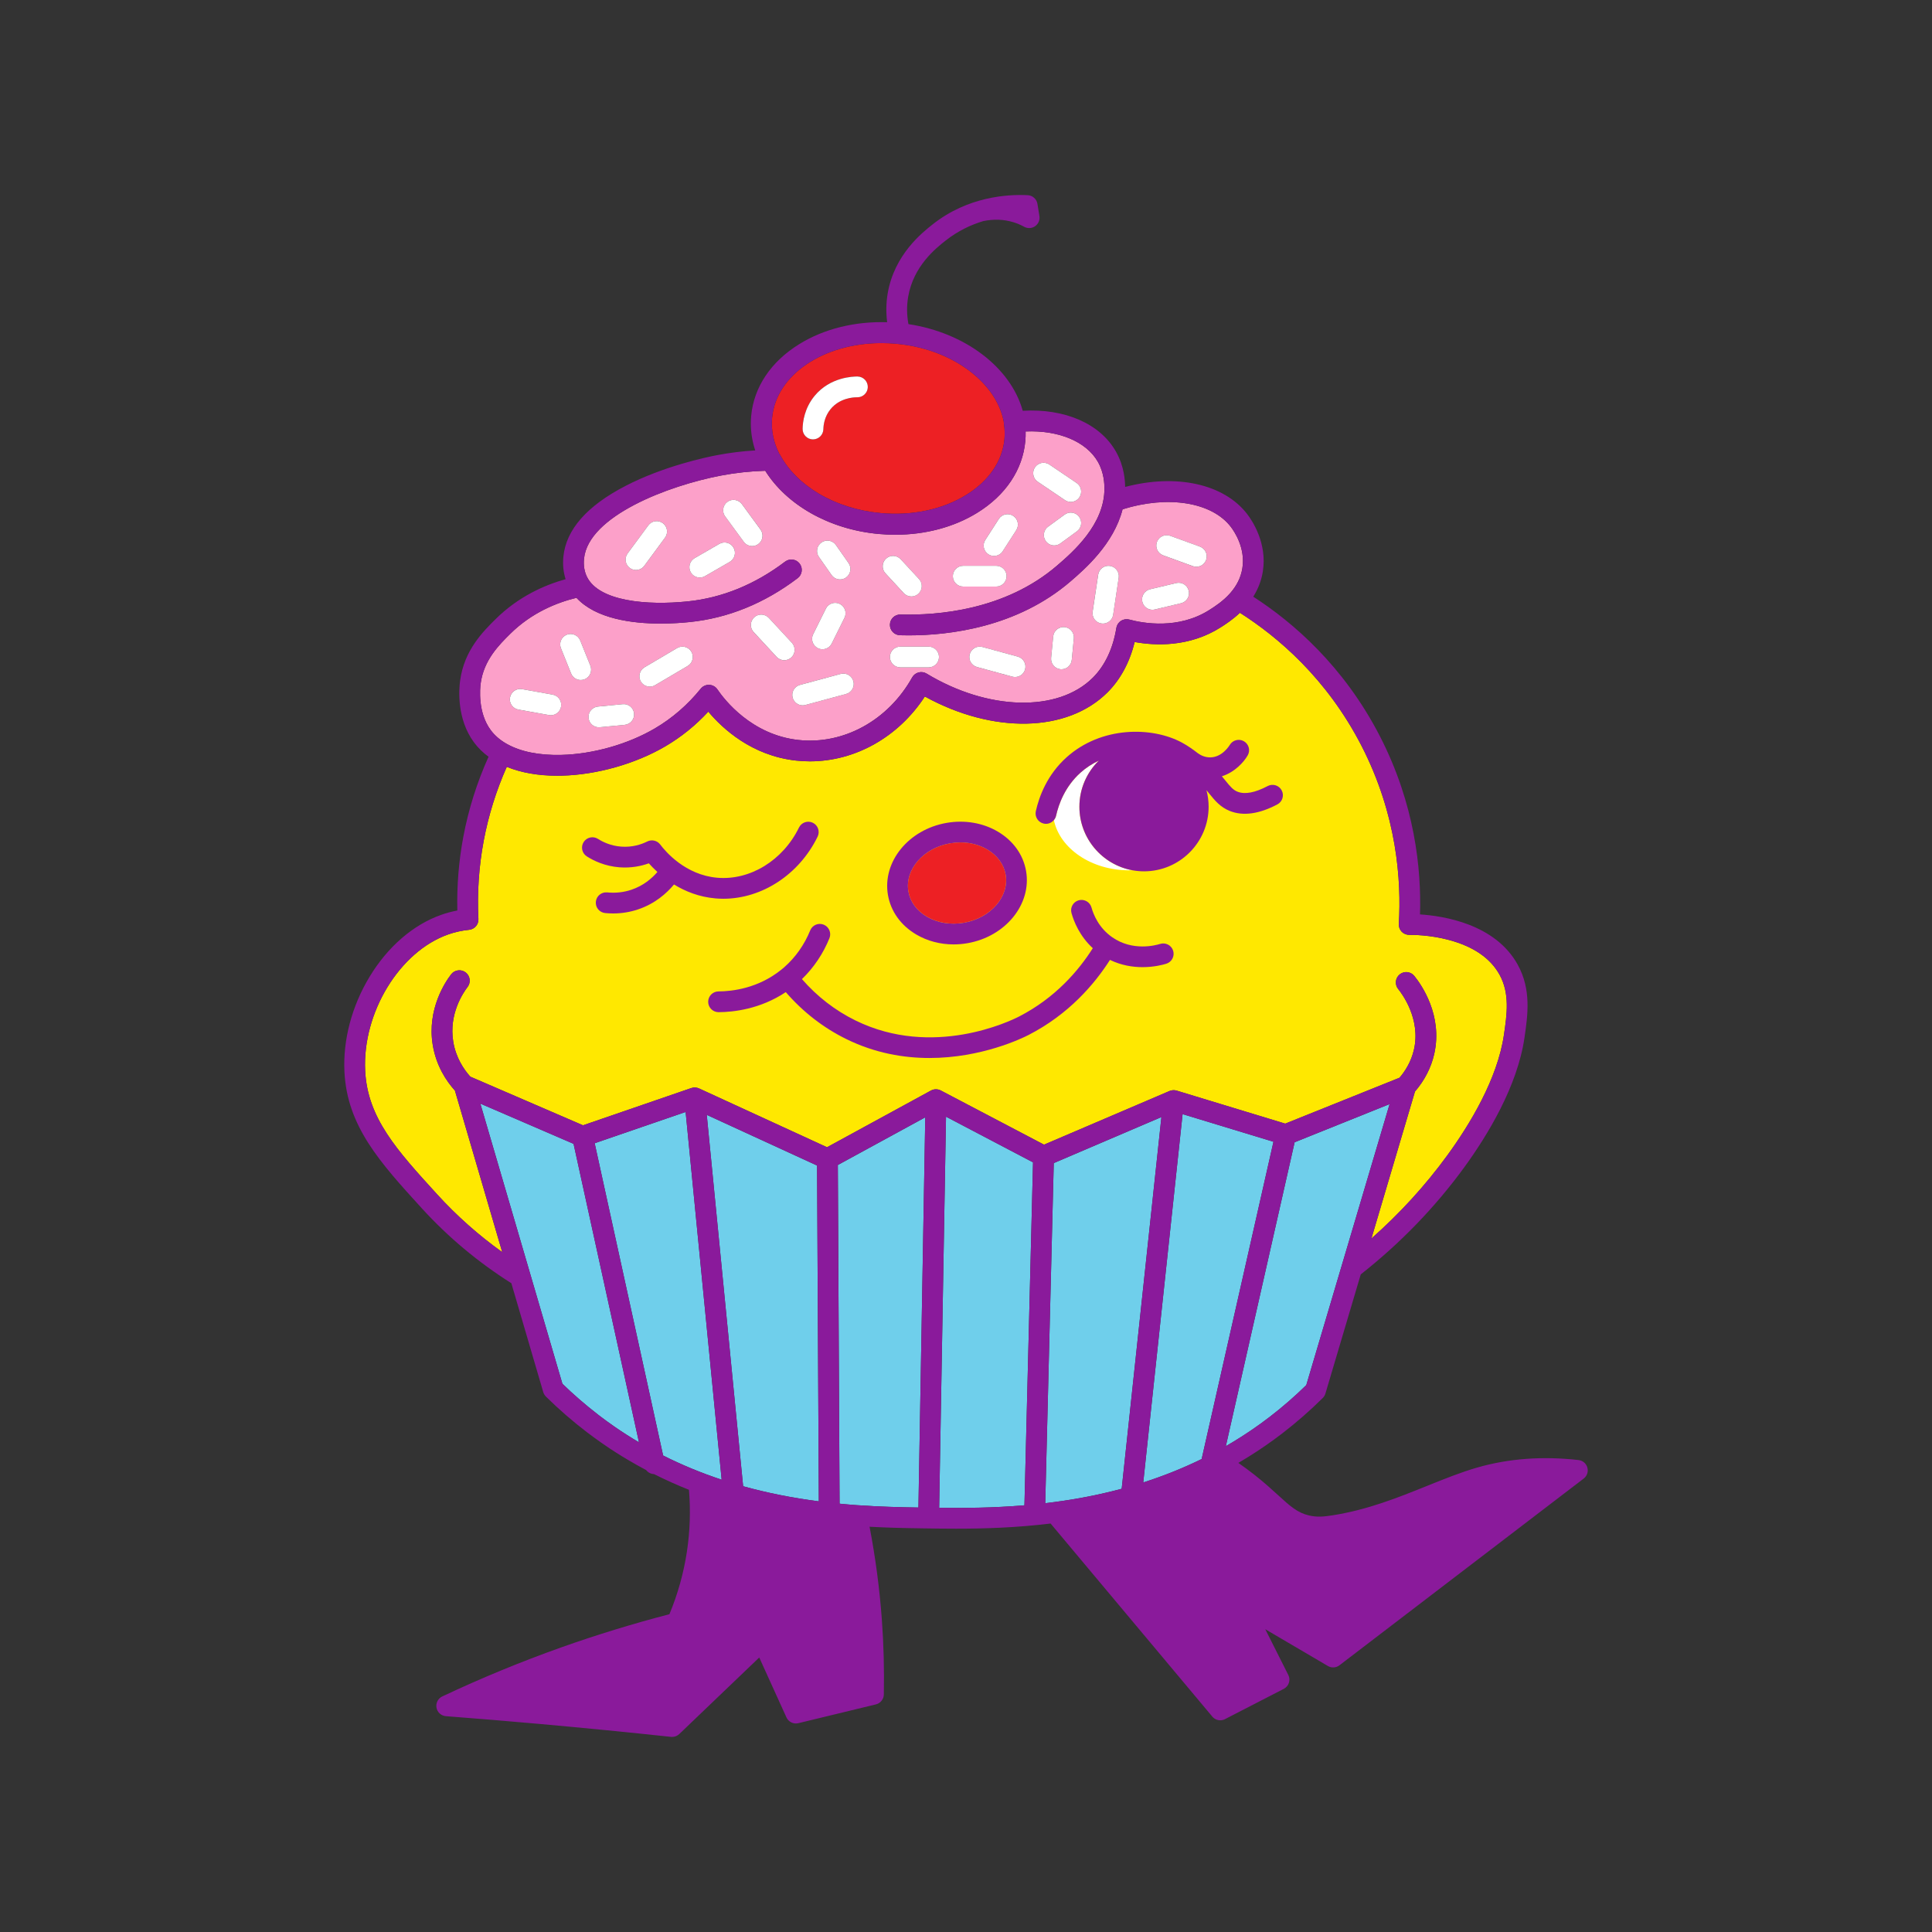
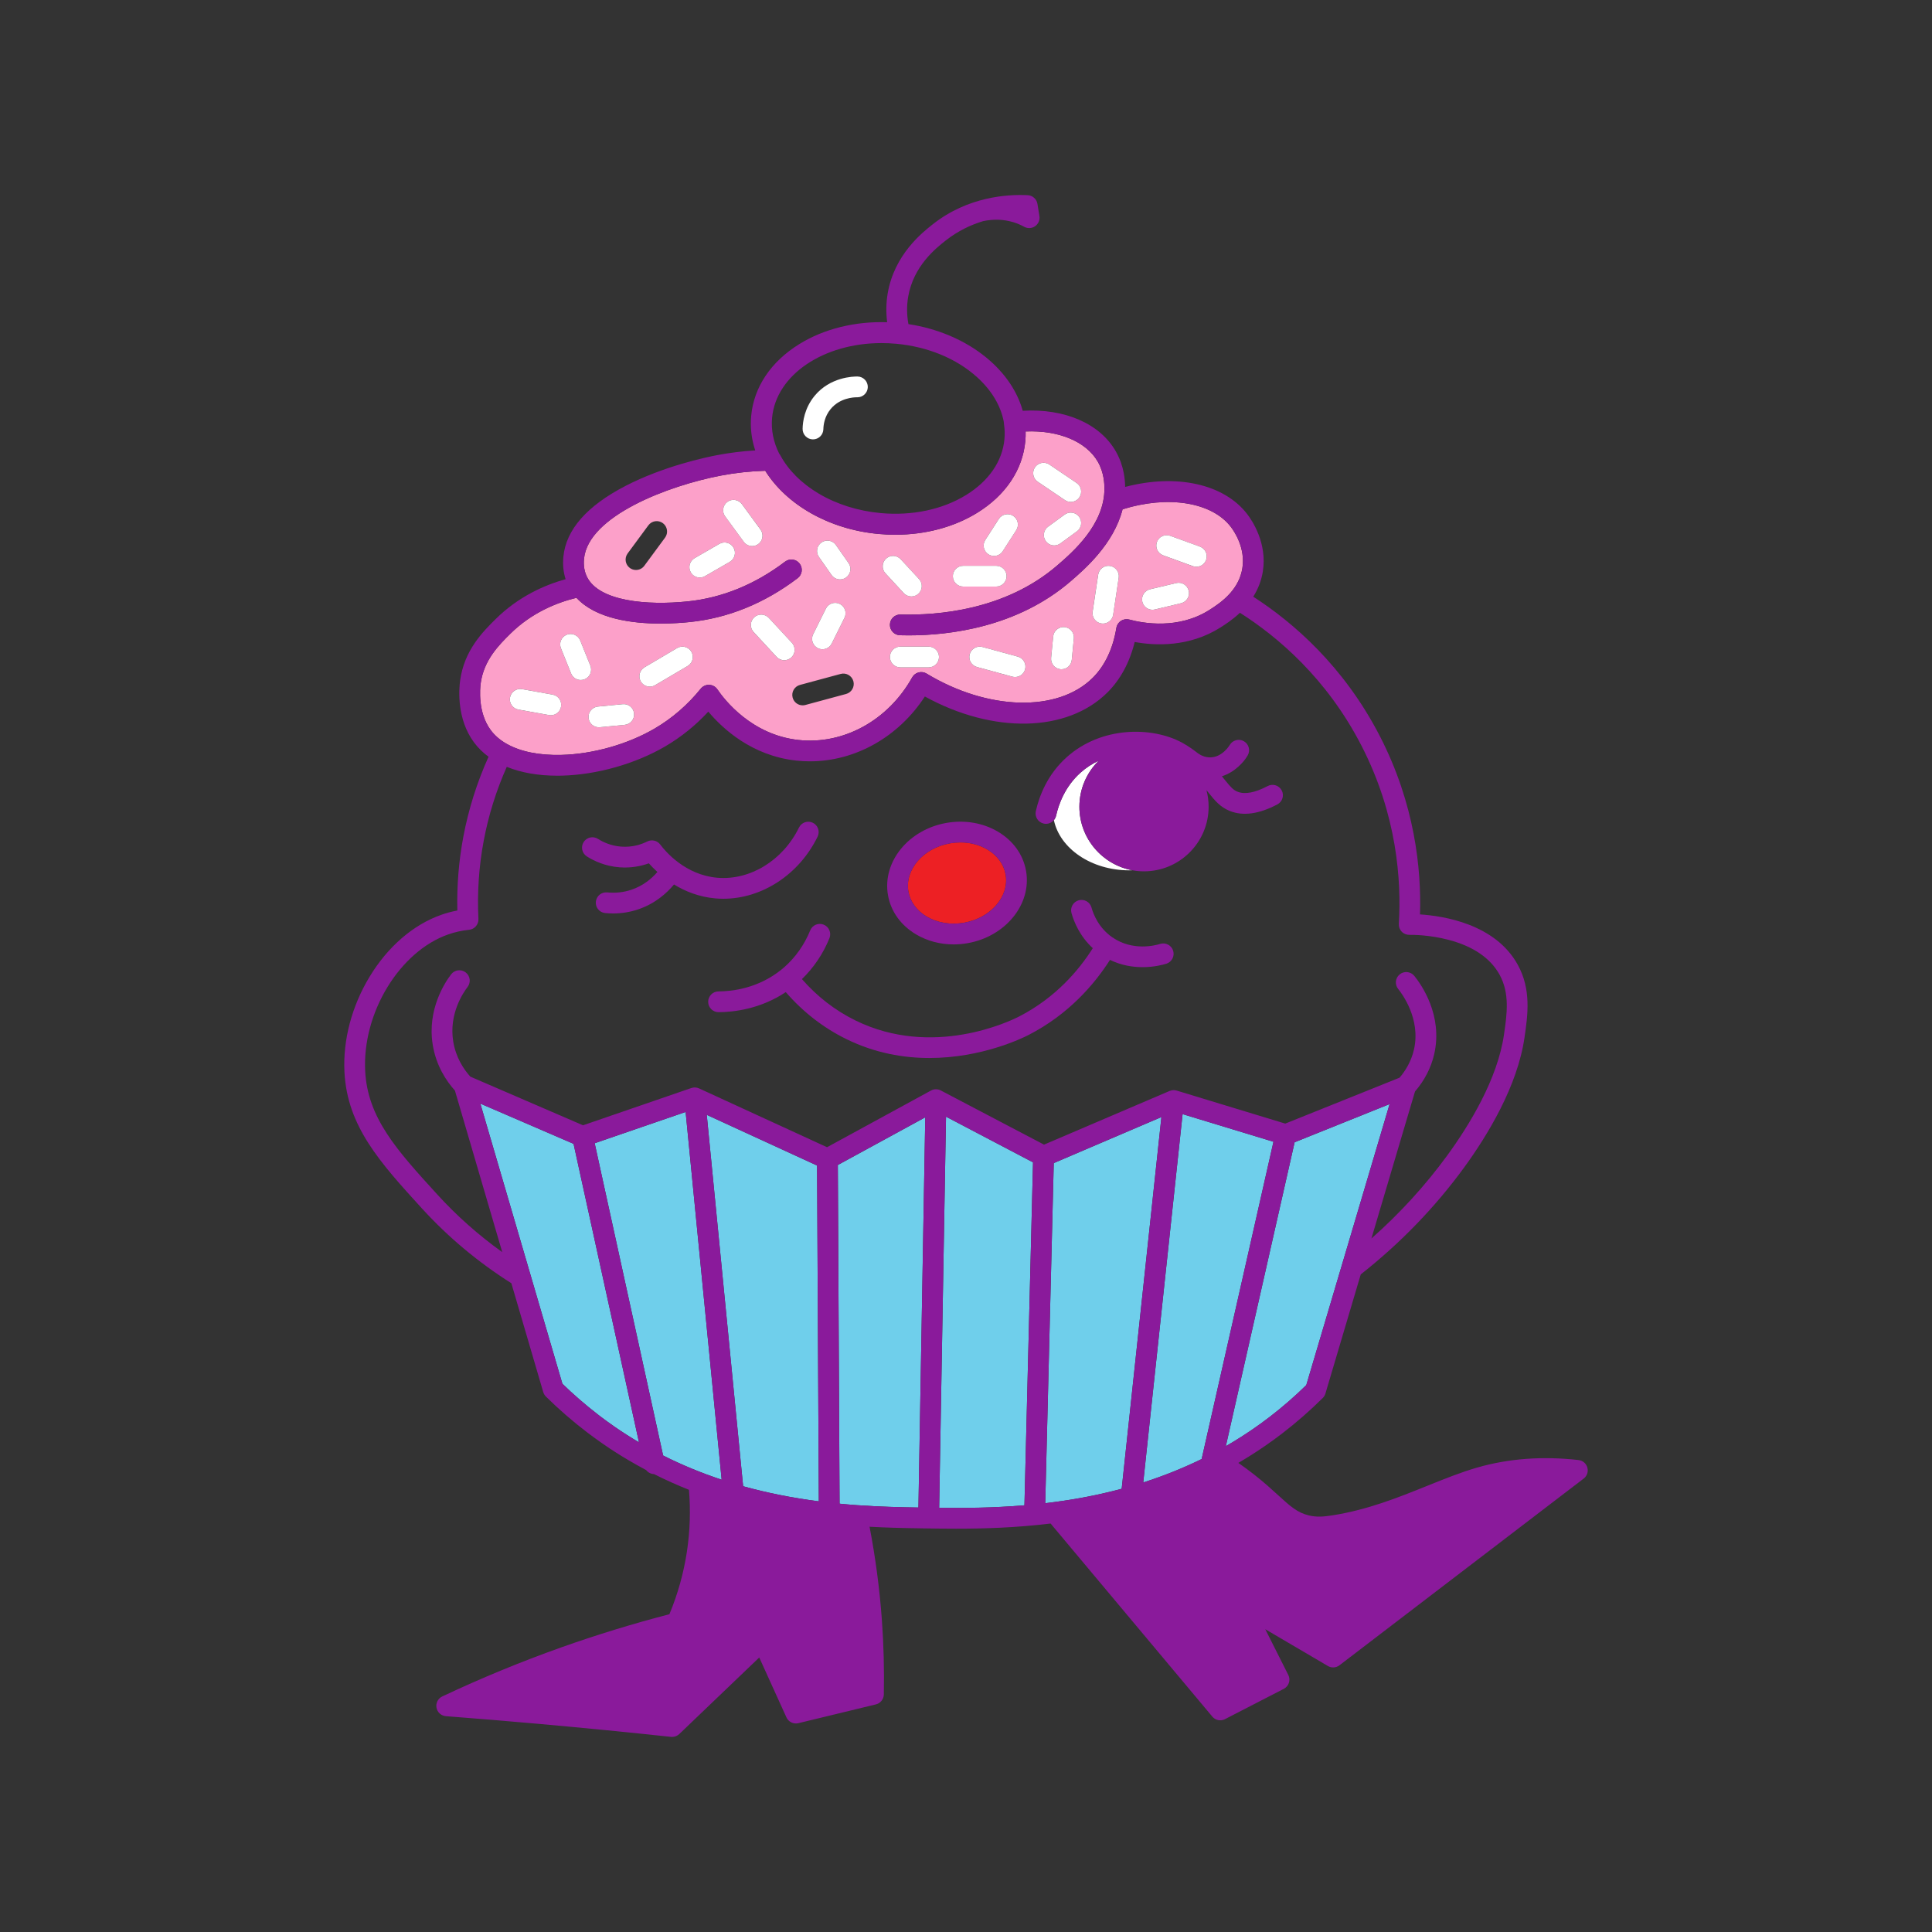
<svg xmlns="http://www.w3.org/2000/svg" version="1.1" id="Layer_2" x="0px" y="0px" viewBox="0 0 1117.09 1117.09" style="enable-background:new 0 0 1117.09 1117.09;" xml:space="preserve">
  <rect x="0" y="0" width="1117.09" height="1117.09" fill="#333333" stroke="none" />
  <style type="text/css">
	.st0{fill:none;}
	.st1{fill:#FF9E18;}
	.st2{fill:#FFFFFF;}
	.st3{fill:#8A1A9B;}
	.st4{fill:#ED2024;}
	.st5{fill:#B36A20;}
	.st6{fill:#FFCB78;}
	.st7{fill:#FFE800;}
	.st8{fill:#FCA0C9;}
	.st9{fill:#6FCFEB;}
</style>
  <g>
-     <path class="st7" d="M869.59,598.3c-3.74,25.63-19.87,52.07-32.75,69.73c-12.69,17.42-27.42,33.54-43.9,48.1l25.2-85   c5.5-6.36,9.35-13.83,11.13-21.71c5.06-22.46-7.55-40.22-11.53-45.13c-2.09-2.58-5.87-2.97-8.44-0.88   c-2.58,2.09-2.97,5.86-0.88,8.44c2.22,2.74,13.12,17.3,9.15,34.93c-1.64,7.28-5.3,12.8-8.37,16.38l-20.64,8.29l-45.44,18.25   l-29.92-9.09l-32.87-10c-0.04-0.01-0.07-0.01-0.1-0.02c-0.27-0.08-0.54-0.13-0.82-0.17c-0.06-0.01-0.11-0.02-0.16-0.03h-0.03   c-0.29-0.03-0.58-0.04-0.86-0.03c-0.07,0.01-0.13,0.01-0.19,0.01c-0.3,0.02-0.6,0.06-0.89,0.13c-0.05,0.01-0.1,0.02-0.15,0.03   c-0.3,0.08-0.6,0.17-0.88,0.3h-0.03l-18.65,7.98l-3.84,1.64c-16.7,7.14-33.39,14.28-50.08,21.41c-19.9-10.45-39.8-20.89-59.7-31.34   c-0.06-0.03-0.12-0.06-0.19-0.08c-0.1-0.06-0.21-0.11-0.33-0.15c-0.09-0.04-0.19-0.08-0.29-0.12c-0.12-0.04-0.23-0.07-0.34-0.1   c-0.11-0.03-0.21-0.06-0.31-0.09c-0.13-0.02-0.25-0.04-0.38-0.06c-0.2-0.04-0.4-0.06-0.6-0.07c-0.08,0-0.16-0.01-0.25-0.02h-0.09   c-0.11,0-0.22,0.01-0.33,0.02c-0.12,0.01-0.24,0.01-0.36,0.02c-0.09,0.02-0.19,0.03-0.29,0.05c-0.13,0.02-0.26,0.04-0.38,0.07   c-0.09,0.02-0.18,0.04-0.27,0.07c-0.14,0.04-0.28,0.09-0.42,0.14c-0.07,0.02-0.14,0.04-0.21,0.07c-0.21,0.09-0.41,0.18-0.6,0.28   c-0.01,0.01-0.01,0.01-0.02,0.01l-38.51,21.01l-21.6,11.78l-74.01-34.01c-0.02,0-0.04-0.01-0.06-0.02   c-0.31-0.13-0.62-0.24-0.95-0.33c-0.05-0.01-0.09-0.02-0.13-0.03c-0.32-0.08-0.65-0.12-0.99-0.14c-0.05-0.01-0.1-0.01-0.15-0.01   c-0.27-0.01-0.54-0.01-0.81,0.01c-0.07,0.01-0.13,0.02-0.19,0.03c-0.05,0.01-0.09,0.02-0.14,0.02c-0.35,0.06-0.68,0.14-1,0.24   c-0.01,0.01-0.03,0.01-0.04,0.01l-28.37,9.76l-34.25,11.78l-35.37-15.27l-29.79-12.86c-3.83-4.25-8.36-11.02-9.88-20.31   c-2.6-15.88,5.7-28.16,8.3-31.54c2.02-2.63,1.53-6.39-1.09-8.41c-2.63-2.02-6.4-1.53-8.42,1.09c-3.35,4.35-14.01,20.15-10.64,40.79   c1.99,12.14,7.87,20.93,12.83,26.43c9.12,31.14,18.24,62.28,27.36,93.43c-13.71-9.82-26.31-21.01-37.6-33.39   c-23.4-25.66-40.3-44.2-41.65-71.47c-1.66-33.59,19.87-68.96,48.01-78.85c3.85-1.36,7.92-2.26,12.09-2.68   c3.18-0.32,5.55-3.08,5.38-6.27c-0.76-15.14,0.27-30.36,3.06-45.23c2.77-14.7,7.25-29.04,13.33-42.72   c8.23,3.36,18.08,5.13,29.19,5.13c0.87,0,1.75-0.01,2.64-0.04c20.23-0.49,42.61-6.83,59.88-16.96c9.16-5.38,17.48-12.1,24.82-20.04   c8.28,9.87,25.16,25.47,50.73,28.29c2.68,0.29,5.35,0.44,8.02,0.44c26.19,0,51.18-14.04,66.45-37.48   c39.42,21.66,82.2,20.92,105.58-2.37c7.51-7.47,12.89-17.46,15.74-29.15c11.69,2.14,31.51,3.13,49.73-8.47   c2.51-1.6,6.8-4.34,11.12-8.42c21.72,13.79,50.2,37.82,70.28,76.84c20.62,40.07,23.12,78.14,21.6,103.02   c-0.1,1.67,0.49,3.31,1.65,4.52c1.16,1.21,2.78,1.86,4.44,1.85c1.87-0.03,11.8-0.03,23,2.97c14.07,3.77,23.87,10.51,29.14,20.02   C873.07,574.47,871.3,586.58,869.59,598.3z" />
-     <path class="st4" d="M564.97,218.1c-11.92-10.79-28.54-17.66-46.81-19.34c-2.86-0.26-5.71-0.39-8.5-0.39   c-33.38,0-60.95,18.28-63.24,43.22c-0.66,7.17,0.86,14.18,4.1,20.67c0.17,0.21,0.34,0.43,0.48,0.67c0.05,0.09,0.14,0.23,0.19,0.33   c2.28,4.24,5.32,8.28,9.02,11.99c3.77,3.78,8.21,7.2,13.18,10.15c10.4,6.17,22.77,10.07,35.77,11.26   c18.24,1.67,35.81-2.04,49.47-10.46c13.11-8.08,20.97-19.53,22.14-32.25c0.27-2.89,0.18-5.82-0.26-8.72   c-0.08-0.4-0.13-0.81-0.13-1.23c0-0.04,0.01-0.08,0.01-0.13C578.65,234.62,573.38,225.71,564.97,218.1z M495.75,229.7   c-0.1,0-0.2,0-0.34,0c-2.05,0-9.9,0.44-15.16,6.82c-3.54,4.3-4.15,9.14-4.19,11.64c-0.06,3.27-2.74,5.88-6,5.88   c-0.04,0-0.08,0-0.12,0c-3.31-0.06-5.95-2.8-5.88-6.12c0.08-4.06,1.08-11.93,6.92-19.03c8.98-10.92,22.3-11.24,24.87-11.2   c3.31,0.06,5.95,2.79,5.89,6.11C501.69,227.09,499.02,229.7,495.75,229.7z" />
    <path class="st8" d="M283.75,422.18c2.28,3.07,5.3,5.67,8.95,7.78c0.01,0,0.01,0,0.02,0.01c0.1,0.05,0.19,0.1,0.28,0.15   c7.88,4.46,18.66,6.69,31.54,6.37c18.29-0.45,38.51-6.17,54.1-15.32c10.04-5.89,18.96-13.62,26.52-22.97   c1.19-1.48,3.02-2.31,4.92-2.22c1.9,0.08,3.65,1.05,4.71,2.62c4.15,6.11,19.78,26.27,46.79,29.25   c26.12,2.88,51.96-11.32,65.83-36.17c0.79-1.42,2.13-2.46,3.7-2.88c1.57-0.42,3.25-0.18,4.64,0.67   c35.51,21.48,75.92,22.49,96.1,2.4c7-6.97,11.71-16.93,13.62-28.8c0.27-1.68,1.24-3.16,2.67-4.09c1.43-0.92,3.18-1.2,4.82-0.75   c7.93,2.14,28.34,5.89,46.38-5.6c3.01-1.92,7.81-4.99,11.88-9.58c0.15-0.19,0.3-0.37,0.46-0.53c3.12-3.66,5.74-8.25,6.65-13.96   c1.87-11.66-4.62-21.24-6.65-23.9c-11-14.38-36.42-18.4-62.62-10.16c-5.12,20.1-21.97,34.66-29.91,41.51   c-30.95,26.72-70.22,31.36-93.75,31.36c-1.77,0-3.45-0.03-5.03-0.07c-3.31-0.09-5.92-2.86-5.83-6.17c0.09-3.31,2.84-5.89,6.17-5.83   c20.87,0.59,60.39-2.3,90.6-28.38c8.92-7.69,27.46-23.71,27.26-44.61c-0.02-2.18-0.09-8.8-3.78-15.28   c-6.71-11.76-22.75-18.37-41.78-17.56c0.04,1.86,0,3.72-0.18,5.59v0c-1.53,16.61-11.42,31.34-27.85,41.47   c-13.42,8.28-29.95,12.65-47.33,12.65c-3.18,0-6.39-0.15-9.62-0.44c-29.12-2.68-53.48-17.2-65.58-36.54   c-8.55,0.24-17.11,1.17-25.52,2.76c-30.49,5.79-76.76,23.36-79.25,48.02c-0.4,3.98,0.19,7.58,1.76,10.69   c7.08,14.05,34.69,16.48,58.16,14.06c19.96-2.05,38.92-9.79,56.35-23c2.64-2,6.4-1.48,8.41,1.16c2,2.64,1.48,6.4-1.16,8.41   c-19.2,14.55-40.19,23.09-62.37,25.37c-4.35,0.45-10.25,0.88-16.82,0.88c-16.59,0-37.49-2.75-48.7-14.89   c-11.12,2.69-25.77,8.45-38.28,20.81c-6.46,6.39-15.32,15.15-17.14,28.75C277.56,397.93,276.14,411.96,283.75,422.18z    M668.94,313.4c1.13-3.11,4.58-4.72,7.69-3.58l17.17,6.25c3.11,1.13,4.72,4.58,3.58,7.69c-0.89,2.44-3.19,3.95-5.64,3.95   c-0.68,0-1.38-0.12-2.05-0.36l-17.17-6.25C669.41,319.95,667.8,316.51,668.94,313.4z M664.95,340.73l15.16-3.61   c3.23-0.77,6.46,1.22,7.23,4.44c0.77,3.22-1.22,6.46-4.44,7.23l-15.16,3.61c-0.47,0.11-0.94,0.17-1.4,0.17   c-2.71,0-5.17-1.85-5.83-4.61C659.73,344.74,661.72,341.5,664.95,340.73z M631.76,353.67l3.2-21.41c0.49-3.28,3.55-5.54,6.82-5.05   c3.28,0.49,5.54,3.54,5.05,6.82l-3.2,21.41c-0.44,2.98-3,5.11-5.93,5.11c-0.3,0-0.59-0.02-0.9-0.07   C633.53,360,631.27,356.95,631.76,353.67z M622.67,307.23l-9.59,6.99c-1.07,0.78-2.3,1.15-3.53,1.15c-1.85,0-3.68-0.85-4.85-2.47   c-1.95-2.68-1.36-6.43,1.31-8.38l9.59-6.99c2.68-1.95,6.43-1.36,8.38,1.31C625.93,301.53,625.34,305.28,622.67,307.23z    M598.42,270.21c1.85-2.75,5.58-3.47,8.33-1.61l15.74,10.64c2.75,1.86,3.47,5.59,1.61,8.33c-1.16,1.72-3.05,2.64-4.98,2.64   c-1.16,0-2.32-0.33-3.35-1.03l-15.74-10.64C597.28,276.69,596.56,272.96,598.42,270.21z M607.76,380.39l1.2-12.41   c0.32-3.3,3.23-5.71,6.55-5.39c3.3,0.32,5.71,3.25,5.39,6.55l-1.2,12.41c-0.3,3.1-2.91,5.42-5.96,5.42c-0.19,0-0.39-0.01-0.59-0.03   C609.86,386.62,607.44,383.68,607.76,380.39z M560.69,378.3c0.87-3.2,4.18-5.08,7.37-4.21l20.44,5.57c3.2,0.87,5.08,4.17,4.21,7.37   c-0.73,2.67-3.15,4.42-5.79,4.42c-0.52,0-1.05-0.07-1.58-0.21l-20.44-5.57C561.7,384.8,559.82,381.5,560.69,378.3z M520.55,373.88   h16.38c3.31,0,6,2.69,6,6s-2.69,6-6,6h-16.38c-3.31,0-6-2.69-6-6S517.23,373.88,520.55,373.88z M569.7,312.2l7.82-12.15   c1.79-2.79,5.5-3.59,8.29-1.8s3.59,5.51,1.8,8.29l-7.82,12.15c-1.15,1.78-3.08,2.75-5.05,2.75c-1.11,0-2.24-0.31-3.24-0.95   C568.71,318.7,567.9,314.99,569.7,312.2z M556.94,327.15h19.08c3.31,0,6,2.69,6,6s-2.69,6-6,6h-19.08c-3.31,0-6-2.69-6-6   S553.62,327.15,556.94,327.15z M512.29,323.02c2.43-2.25,6.23-2.1,8.48,0.33l10.59,11.45c2.25,2.43,2.1,6.23-0.33,8.48   c-1.15,1.07-2.62,1.6-4.07,1.6c-1.61,0-3.22-0.65-4.41-1.93l-10.59-11.45C509.72,329.07,509.86,325.27,512.29,323.02z    M384.53,310.88l-11.98,16.25c-1.18,1.6-2.99,2.44-4.83,2.44c-1.24,0-2.48-0.38-3.55-1.17c-2.67-1.97-3.24-5.72-1.27-8.39   l11.98-16.25c1.97-2.67,5.72-3.24,8.39-1.27C385.93,304.46,386.5,308.22,384.53,310.88z M421.95,324.86l-14.33,8.27   c-0.94,0.54-1.98,0.8-2.99,0.8c-2.07,0-4.09-1.08-5.2-3c-1.66-2.87-0.67-6.54,2.2-8.2l14.33-8.27c2.87-1.66,6.54-0.67,8.2,2.2   C425.81,319.53,424.82,323.2,421.95,324.86z M438.45,314.58c-1.07,0.78-2.31,1.16-3.54,1.16c-1.85,0-3.67-0.85-4.84-2.45   l-10.78-14.71c-1.96-2.67-1.38-6.43,1.29-8.39c2.68-1.96,6.43-1.38,8.39,1.29l10.78,14.71   C441.7,308.86,441.12,312.62,438.45,314.58z M474.97,313.66c2.71-1.9,6.46-1.24,8.36,1.47l7.31,10.44c1.9,2.71,1.24,6.46-1.47,8.36   c-1.05,0.73-2.25,1.09-3.44,1.09c-1.89,0-3.75-0.89-4.92-2.56l-7.31-10.44C471.6,319.3,472.26,315.56,474.97,313.66z    M470.17,366.73l7.36-14.83c1.47-2.97,5.07-4.18,8.04-2.71c2.97,1.47,4.18,5.07,2.71,8.04l-7.36,14.83   c-1.05,2.11-3.17,3.34-5.38,3.34c-0.9,0-1.8-0.2-2.66-0.63C469.91,373.29,468.7,369.69,470.17,366.73z M462.54,396.03l23.53-6.36   c3.2-0.87,6.49,1.03,7.36,4.23s-1.03,6.49-4.23,7.36l-23.53,6.36c-0.52,0.14-1.05,0.21-1.57,0.21c-2.64,0-5.07-1.76-5.79-4.44   C457.44,400.19,459.34,396.89,462.54,396.03z M436.07,356.97c2.43-2.25,6.22-2.11,8.48,0.33l13.32,14.38   c2.25,2.43,2.11,6.23-0.33,8.48c-1.15,1.07-2.62,1.6-4.08,1.6c-1.61,0-3.22-0.65-4.4-1.92l-13.32-14.38   C433.49,363.01,433.64,359.22,436.07,356.97z M372.67,385.84l18.87-11.13c2.86-1.68,6.54-0.73,8.22,2.12   c1.68,2.85,0.73,6.53-2.12,8.22l-18.87,11.13c-0.96,0.56-2.01,0.83-3.04,0.83c-2.05,0-4.05-1.06-5.17-2.95   C368.86,391.21,369.81,387.53,372.67,385.84z M345.7,408.55l14.38-1.39c3.29-0.32,6.23,2.1,6.55,5.39c0.32,3.3-2.09,6.23-5.39,6.55   l-14.38,1.39c-0.2,0.02-0.39,0.03-0.58,0.03c-3.05,0-5.67-2.32-5.96-5.42C339.99,411.8,342.4,408.87,345.7,408.55z M327.67,367   c3.07-1.24,6.57,0.25,7.81,3.33l5.88,14.61c1.24,3.07-0.25,6.57-3.33,7.81c-0.73,0.29-1.49,0.43-2.24,0.43   c-2.38,0-4.63-1.42-5.57-3.76l-5.88-14.61C323.11,371.73,324.6,368.24,327.67,367z M294.88,403.3c0.59-3.26,3.7-5.43,6.97-4.84   l17.7,3.18c3.26,0.59,5.43,3.7,4.84,6.97c-0.52,2.9-3.05,4.94-5.9,4.94c-0.35,0-0.71-0.03-1.07-0.1l-17.7-3.18   C296.47,409.68,294.3,406.57,294.88,403.3z" />
    <path class="st9" d="M331.64,661.38l-38.6-16.67l-15.3-6.6c5.32,18.15,10.63,36.3,15.95,54.45l31.49,107.52   c6.44,6.28,13.31,12.21,20.43,17.71c0.39,0.3,0.76,0.61,1.15,0.9c0,0,0,0,0,0c1.24,0.95,2.49,1.88,3.75,2.8   c0.27,0.2,0.54,0.39,0.81,0.58c1.11,0.81,2.23,1.6,3.36,2.39c0.13,0.09,0.26,0.18,0.39,0.28c4.68,3.25,9.49,6.32,14.39,9.22   L331.64,661.38z" />
    <path class="st9" d="M592.33,870.37l4.97-198.29l-50.31-26.41l-3.96,226.16C556.98,871.98,573.81,871.92,592.33,870.37z" />
    <path class="st9" d="M708.78,836.18c1.5-0.86,2.99-1.74,4.48-2.65c7.06-4.28,14.05-9.03,20.92-14.31   c7.37-5.66,14.47-11.83,21.12-18.36c9.71-32.76,19.42-65.52,29.14-98.28l19.03-64.19l-6.27,2.52l-48.64,19.54L708.78,836.18z" />
    <path class="st9" d="M473.44,868.09l-1.01-194.17c-18.3-8.41-36.6-16.82-54.9-25.22l-8.88-4.08l21.03,214.74   C443.47,863.18,458.02,866.09,473.44,868.09z" />
    <path class="st9" d="M383.42,841.58c10.75,5.42,22,10.07,33.84,13.99l-20.83-212.63l-19.15,6.58l-33.44,11.5L383.42,841.58z" />
    <path class="st9" d="M485.45,869.44c3.33,0.32,6.68,0.62,10.09,0.86c0.04,0,0.09,0,0.13,0.01c0.08,0,0.16,0.01,0.24,0.01   c13.03,0.91,24.68,1.17,35.13,1.34l3.95-225.62l-32.77,17.87l-17.78,9.7L485.45,869.44z" />
    <path class="st9" d="M671.53,645.89l-62.24,26.61l-4.93,196.66c14.11-1.65,29-4.26,44.2-8.34L671.53,645.89z" />
    <path class="st9" d="M661.03,857.16c11.22-3.59,22.53-8.04,33.77-13.54l41.52-183.45l-23.33-7.1l-29.21-8.88L661.03,857.16z" />
    <path class="st2" d="M624.11,466.45c0-10.43,4.31-19.88,11.23-26.66c-3.79,1.78-7.39,4.1-10.63,7.01   c-8.81,7.92-12.52,17.89-14.08,24.85c-0.22,0.97-0.67,1.83-1.27,2.54c3.46,16.47,21.64,29.04,43.57,29.04   c0.61,0,1.21-0.02,1.81-0.04C637.35,500.01,624.11,484.75,624.11,466.45z" />
    <path class="st3" d="M917.82,848.56c-0.65-2.36-2.68-4.09-5.11-4.36c-20.7-2.34-40.37-0.89-58.46,4.31   c-9.43,2.71-18.92,6.53-28.96,10.58c-16.9,6.81-34.37,13.85-54.77,17.07c-5.44,0.86-9.23,1.12-13.66,0.08   c-6.72-1.58-10.89-5.38-17.79-11.67c-3.79-3.46-8.09-7.38-13.85-11.92c-2.98-2.35-6.06-4.61-9.2-6.79   c1.92-1.13,3.85-2.29,5.76-3.48c6.64-4.13,13.23-8.67,19.72-13.66c8.18-6.29,16.04-13.16,23.35-20.43   c0.71-0.71,1.24-1.59,1.52-2.55l20.42-68.87c22.91-18.05,43.01-38.82,59.75-61.79c13.67-18.76,30.83-47.01,34.92-75.07   c1.9-13.05,4.06-27.83-3.95-42.3c-13.03-23.53-42.97-28.13-56.46-28.99c0.82-26.28-2.97-63.77-23.2-103.07   c-20.89-40.6-50.36-65.9-73.21-80.64c2.58-4.11,4.64-8.94,5.54-14.58c2.62-16.38-6.2-29.47-8.97-33.08   c-13.47-17.63-41.14-23.57-70.65-15.8c-0.05-3.44-0.43-11.87-5.35-20.49c-9.23-16.18-29.56-24.95-53.86-23.55   c-6.97-25.08-33.43-45.17-66.09-50.1c-0.97-5.31-1.04-10.6-0.16-15.76c3.03-17.88,16.14-28.2,21.74-32.61   c7.08-5.57,14.55-9.05,21.6-11.18c0.06-0.01,0.11-0.02,0.17-0.03c5.95-1.24,11.76-1.03,17.25,0.63c2.18,0.66,4.31,1.56,6.33,2.67   c2.01,1.1,4.48,0.96,6.35-0.36c1.87-1.32,2.83-3.6,2.46-5.86l-1.14-7.02c-0.45-2.79-2.8-4.89-5.63-5.03   c-11.78-0.59-34.58,0.82-54.82,16.76c-6.11,4.81-22.34,17.59-26.14,40.03c-0.93,5.49-1.02,11.06-0.31,16.66   c-18.62-0.59-36.43,3.79-50.72,12.6c-16.46,10.14-26.37,24.9-27.9,41.56c-0.14,1.49-0.2,3.01-0.2,4.5c0,5.23,0.86,10.4,2.54,15.46   c-7.37,0.44-14.73,1.35-21.97,2.72c-6.89,1.31-31.1,6.46-53.04,17.81c-22.25,11.51-34.33,25.23-35.9,40.79   c-0.47,4.66-0.04,9.05,1.27,13.13c-12.19,3.4-27.28,10.05-40.42,23.04c-7.26,7.18-18.23,18.02-20.59,35.68   c-0.66,4.94-2.04,22.13,8.1,35.73c2.31,3.1,5.11,5.85,8.35,8.23c-6.68,14.81-11.59,30.36-14.59,46.31   c-2.63,14.01-3.79,28.31-3.45,42.58c-3.17,0.6-6.27,1.43-9.27,2.49c-16.24,5.71-30.98,18.44-41.5,35.86   c-10.27,17-15.42,36.5-14.51,54.91c1.56,31.57,20.63,52.48,44.76,78.96c15.15,16.62,32.55,31.17,51.75,43.3l18.44,62.95   c0.29,0.98,0.82,1.86,1.54,2.58c7.42,7.33,15.44,14.3,23.84,20.7c0.04,0.03,0.09,0.06,0.13,0.1c1.23,0.94,2.47,1.86,3.71,2.76   c0.41,0.3,0.82,0.59,1.22,0.89c0.9,0.65,1.81,1.3,2.72,1.93c0.47,0.33,0.93,0.65,1.4,0.98c0.9,0.62,1.81,1.24,2.71,1.85   c0.44,0.3,0.88,0.6,1.33,0.9c1.18,0.78,2.36,1.55,3.55,2.3c0.81,0.52,1.63,1.03,2.45,1.54c0.4,0.25,0.79,0.49,1.19,0.73   c0.99,0.61,1.99,1.21,2.99,1.81c0,0,0,0,0.01,0c3.52,2.09,7.09,4.1,10.71,6.01c1.08,1.4,2.73,2.27,4.54,2.33   c6.56,3.3,13.29,6.33,20.21,9.09c0.99,11.91,0.6,23.9-1.18,35.71c-1.88,12.43-5.28,24.6-10.12,36.21   c-21.05,5.47-42.07,11.92-62.55,19.19c-23.28,8.27-46.43,17.81-68.79,28.36c-2.46,1.16-3.83,3.84-3.34,6.51   c0.49,2.68,2.73,4.69,5.44,4.9c17.81,1.36,35.87,2.86,53.68,4.45c25.41,2.27,51.14,4.79,76.48,7.51c0.21,0.02,0.43,0.03,0.64,0.03   c1.54,0,3.03-0.59,4.15-1.67L439,958.37L454.72,993c1.19,2.62,4.07,4.03,6.88,3.35l44.84-10.86c2.65-0.64,4.53-2.99,4.59-5.71   c0.29-14.35-0.09-28.87-1.13-43.17c-1.31-17.99-3.7-36.06-7.12-53.84c4.81,0.26,9.45,0.44,13.87,0.58   c5.53,0.17,10.7,0.26,15.47,0.33c0.83,0.01,1.66,0.03,2.46,0.04l0.11,0c5.54,0.08,11.63,0.17,18.22,0.17   c15.82,0,34.41-0.53,54.55-2.98l93.49,111.62c1.17,1.4,2.87,2.15,4.6,2.15c0.93,0,1.87-0.22,2.75-0.67l33.99-17.51   c2.93-1.51,4.09-5.09,2.61-8.03l-13.32-26.45l36.22,21.27c2.1,1.24,4.75,1.07,6.68-0.41l141.21-107.96   C917.63,853.44,918.47,850.92,917.82,848.56z M259.15,540.29c3.85-1.35,7.92-2.26,12.09-2.68c3.18-0.32,5.55-3.08,5.39-6.27   c-0.76-15.14,0.26-30.35,3.06-45.23c2.76-14.7,7.24-29.04,13.33-42.72c8.23,3.36,18.08,5.12,29.19,5.12c0.87,0,1.75-0.01,2.64-0.03   c20.23-0.49,42.61-6.84,59.88-16.97c9.16-5.38,17.49-12.1,24.82-20.04c8.28,9.87,25.16,25.48,50.73,28.29   c2.68,0.3,5.35,0.44,8.02,0.44c26.19,0,51.19-14.04,66.46-37.48c39.42,21.66,82.19,20.92,105.58-2.36   c7.51-7.47,12.88-17.46,15.74-29.16c11.69,2.14,31.51,3.13,49.72-8.47c2.51-1.6,6.81-4.34,11.13-8.42   c21.72,13.78,50.2,37.82,70.27,76.83c20.62,40.07,23.13,78.14,21.6,103.03c-0.1,1.67,0.5,3.31,1.65,4.51s2.78,1.87,4.44,1.85   c1.88-0.03,11.8-0.03,23,2.97c14.07,3.77,23.87,10.51,29.14,20.02c6.05,10.92,4.28,23.04,2.57,34.75   c-3.74,25.64-19.87,52.07-32.74,69.73c-12.7,17.42-27.42,33.54-43.9,48.1l25.2-85c5.5-6.36,9.35-13.83,11.13-21.71   c5.06-22.46-7.55-40.22-11.54-45.13c-2.09-2.57-5.87-2.97-8.44-0.88c-2.57,2.09-2.97,5.87-0.88,8.44   c2.22,2.74,13.12,17.3,9.15,34.93c-1.64,7.28-5.29,12.8-8.37,16.38l-20.63,8.29l-45.44,18.25l-29.93-9.1l-32.87-10   c-0.03-0.01-0.06-0.01-0.09-0.02c-0.27-0.08-0.54-0.13-0.83-0.17c-0.05-0.01-0.1-0.02-0.16-0.02c-0.01,0-0.02,0-0.03-0.01   c-0.29-0.03-0.58-0.03-0.86-0.02c-0.06,0-0.12,0-0.19,0.01c-0.3,0.02-0.6,0.06-0.89,0.13c-0.05,0.01-0.1,0.02-0.15,0.04   c-0.3,0.08-0.6,0.17-0.89,0.29c-0.01,0-0.02,0-0.03,0.01l-18.65,7.97l-3.84,1.64c-16.69,7.14-33.38,14.28-50.07,21.41   c-19.91-10.45-39.81-20.9-59.71-31.34c-0.06-0.03-0.12-0.05-0.18-0.08c-0.11-0.05-0.22-0.1-0.33-0.15c-0.1-0.04-0.2-0.08-0.3-0.12   c-0.11-0.04-0.23-0.07-0.34-0.1c-0.1-0.03-0.2-0.06-0.3-0.08c-0.13-0.03-0.26-0.05-0.38-0.07c-0.2-0.03-0.39-0.05-0.59-0.06   c-0.08,0-0.17-0.02-0.25-0.02c-0.03,0-0.06,0-0.09,0c-0.11,0-0.23,0.01-0.34,0.02c-0.12,0.01-0.24,0.01-0.35,0.02   c-0.1,0.01-0.2,0.03-0.29,0.04c-0.13,0.02-0.26,0.04-0.38,0.07c-0.09,0.02-0.18,0.04-0.26,0.07c-0.14,0.04-0.28,0.09-0.42,0.14   c-0.07,0.03-0.14,0.05-0.21,0.08c-0.2,0.08-0.4,0.17-0.6,0.28c-0.01,0-0.02,0.01-0.03,0.01l-38.51,21l-21.6,11.78l-74.01-34.01   c-0.02-0.01-0.04-0.01-0.06-0.02c-0.31-0.14-0.62-0.25-0.95-0.33c-0.04-0.01-0.09-0.02-0.13-0.03c-0.32-0.08-0.65-0.12-0.99-0.14   c-0.05,0-0.1-0.01-0.15-0.01c-0.27-0.01-0.54-0.01-0.81,0.02c-0.06,0.01-0.12,0.02-0.18,0.03c-0.05,0.01-0.1,0.01-0.15,0.02   c-0.34,0.05-0.68,0.13-1,0.24c-0.01,0-0.03,0.01-0.04,0.01l-28.37,9.76l-34.26,11.78l-35.37-15.27l-29.79-12.86   c-3.83-4.25-8.36-11.02-9.88-20.31c-2.6-15.88,5.7-28.15,8.3-31.54c2.02-2.63,1.53-6.39-1.1-8.41c-2.62-2.02-6.39-1.53-8.41,1.1   c-3.35,4.35-14.01,20.15-10.64,40.79c1.98,12.13,7.86,20.92,12.82,26.42c9.12,31.14,18.24,62.28,27.37,93.43   c-13.71-9.82-26.32-21-37.61-33.39c-23.39-25.66-40.3-44.2-41.65-71.47C209.48,585.56,231.01,550.18,259.15,540.29z M295.06,366.47   c12.51-12.37,27.15-18.13,38.28-20.81c11.2,12.14,32.1,14.89,48.7,14.89c6.58,0,12.48-0.43,16.82-0.88   c22.18-2.28,43.17-10.82,62.37-25.37c2.64-2,3.16-5.76,1.16-8.41c-2-2.64-5.76-3.16-8.41-1.16c-17.43,13.21-36.39,20.94-56.35,23   c-23.47,2.42-51.08-0.01-58.16-14.06c-1.57-3.11-2.16-6.71-1.76-10.69c2.49-24.66,48.75-42.23,79.25-48.02   c8.4-1.6,16.97-2.52,25.52-2.76c12.09,19.34,36.46,33.86,65.58,36.54c3.23,0.3,6.44,0.44,9.62,0.44c17.38,0,33.9-4.38,47.33-12.65   c16.43-10.13,26.32-24.86,27.85-41.47v0c0.17-1.87,0.22-3.73,0.18-5.59c19.03-0.81,35.07,5.8,41.78,17.56   c3.69,6.48,3.76,13.1,3.78,15.28c0.21,20.91-18.34,36.92-27.26,44.61c-30.21,26.08-69.73,28.97-90.6,28.38   c-3.33-0.06-6.07,2.51-6.17,5.83c-0.09,3.31,2.51,6.07,5.83,6.17c1.58,0.04,3.26,0.07,5.03,0.07c23.53,0,62.8-4.64,93.75-31.36   c7.94-6.85,24.79-21.41,29.91-41.51c26.2-8.23,51.62-4.22,62.62,10.16c2.03,2.66,8.52,12.24,6.65,23.9   c-0.91,5.71-3.53,10.3-6.65,13.96c-0.16,0.17-0.32,0.34-0.46,0.53c-4.07,4.59-8.87,7.66-11.88,9.58   c-18.04,11.49-38.44,7.75-46.38,5.6c-1.64-0.44-3.4-0.17-4.82,0.75c-1.43,0.92-2.4,2.41-2.67,4.09   c-1.91,11.87-6.61,21.83-13.62,28.8c-20.18,20.09-60.6,19.08-96.1-2.4c-1.39-0.84-3.07-1.08-4.64-0.67   c-1.57,0.42-2.91,1.45-3.7,2.88c-13.87,24.85-39.71,39.06-65.83,36.17c-27.01-2.98-42.64-23.14-46.79-29.25   c-1.07-1.57-2.82-2.55-4.71-2.62c-1.89-0.08-3.72,0.75-4.92,2.22c-7.56,9.35-16.48,17.08-26.52,22.97   c-15.59,9.15-35.81,14.87-54.1,15.32c-12.88,0.32-23.66-1.91-31.54-6.37c-0.09-0.05-0.18-0.11-0.28-0.15c-0.01,0-0.01,0-0.02-0.01   c-3.65-2.11-6.67-4.72-8.95-7.78c-7.62-10.22-6.19-24.25-5.83-26.96C279.75,381.62,288.6,372.87,295.06,366.47z M580.51,245.23   c0.44,2.9,0.52,5.83,0.26,8.72c-1.17,12.72-9.04,24.17-22.14,32.25c-13.66,8.42-31.23,12.14-49.47,10.46   c-13-1.2-25.37-5.09-35.77-11.26c-4.97-2.95-9.41-6.37-13.18-10.15c-3.71-3.71-6.74-7.75-9.02-11.99   c-0.05-0.09-0.13-0.23-0.19-0.33c-0.14-0.24-0.31-0.46-0.48-0.67c-3.25-6.5-4.76-13.5-4.1-20.67   c2.29-24.94,29.87-43.22,63.24-43.22c2.79,0,5.64,0.13,8.5,0.39c18.27,1.68,34.89,8.55,46.81,19.34   c8.41,7.62,13.68,16.52,15.42,25.77c0,0.04-0.01,0.09-0.01,0.13C580.38,244.42,580.43,244.83,580.51,245.23z M354.68,824.47   c-1.13-0.79-2.25-1.59-3.36-2.39c-0.27-0.19-0.54-0.39-0.81-0.58c-1.26-0.92-2.51-1.85-3.75-2.8c0,0,0,0,0,0   c-0.39-0.29-0.76-0.61-1.15-0.9c-7.12-5.5-13.99-11.44-20.43-17.71l-31.49-107.52c-5.32-18.15-10.63-36.3-15.95-54.45l15.3,6.6   l38.6,16.67l37.83,172.59c-4.91-2.9-9.72-5.97-14.39-9.22C354.94,824.65,354.81,824.56,354.68,824.47z M803.47,638.39l-19.03,64.19   c-9.71,32.76-19.42,65.52-29.14,98.28c-6.65,6.52-13.75,12.69-21.12,18.36c-6.87,5.28-13.86,10.03-20.92,14.31   c-1.49,0.9-2.99,1.78-4.48,2.65l39.78-175.73l48.64-19.54L803.47,638.39z M546.99,645.67l50.31,26.41l-4.97,198.29   c-18.52,1.56-35.34,1.62-49.3,1.46L546.99,645.67z M609.29,672.5l62.24-26.61l-22.96,214.93c-15.21,4.08-30.1,6.68-44.2,8.34   L609.29,672.5z M736.32,660.17l-41.52,183.45c-11.24,5.5-22.55,9.95-33.77,13.54l22.75-212.96l29.21,8.88L736.32,660.17z    M534.98,646.03l-3.95,225.62c-10.44-0.17-22.1-0.42-35.13-1.34c-0.08-0.01-0.16-0.01-0.24-0.01c-0.04,0-0.09,0-0.13-0.01   c-3.41-0.24-6.76-0.54-10.09-0.86l-1.01-195.83l17.78-9.7L534.98,646.03z M417.53,648.69c18.3,8.41,36.6,16.81,54.9,25.22   l1.01,194.17c-15.42-2-29.97-4.9-43.75-8.74l-21.03-214.74L417.53,648.69z M396.43,642.94l20.83,212.63   c-11.83-3.91-23.09-8.57-33.84-13.99l-39.57-180.56l33.44-11.5L396.43,642.94z" />
    <path class="st2" d="M495.86,217.7c-2.57-0.04-15.89,0.28-24.87,11.2c-5.84,7.1-6.85,14.97-6.92,19.03   c-0.06,3.31,2.57,6.05,5.88,6.12c0.04,0,0.08,0,0.12,0c3.26,0,5.93-2.61,6-5.88c0.05-2.5,0.66-7.34,4.19-11.64   c5.25-6.38,13.1-6.82,15.16-6.82c0.14,0,0.24,0,0.34,0c3.26,0,5.94-2.62,6-5.89C501.81,220.5,499.17,217.76,495.86,217.7z" />
    <path class="st3" d="M468.47,537.95c-3.34,8.27-8.55,15.65-15.08,21.36c-0.57,0.5-1.14,0.97-1.72,1.43c-0.01,0-0.01,0.01-0.02,0.01   c-0.01,0.01-0.01,0.01-0.02,0.02c-13.35,10.72-28.28,12.43-36.19,12.47c-3.31,0.01-5.99,2.71-5.97,6.03c0.01,3.3,2.7,5.97,6,5.97   c0.01,0,0.02,0,0.03,0c8.57-0.04,24.03-1.73,38.84-11.59c9.97,11.5,21.72,20.63,35.03,27.16c16.58,8.14,33.12,10.93,48.04,10.93   c30.11,0,53.58-11.4,57.26-13.29c23.27-11.95,38.15-29.36,47.12-43.43c6.64,3.22,13.27,4.19,18.84,4.19   c6.83,0,12.06-1.45,13.76-1.99c3.16-1,4.91-4.37,3.92-7.53c-1-3.16-4.37-4.91-7.53-3.91c-2.54,0.8-15.82,4.39-27.65-3.83   c-7.81-5.43-10.89-13.13-12.03-17.23c-0.89-3.19-4.19-5.06-7.39-4.17c-3.19,0.89-5.06,4.2-4.17,7.39   c1.34,4.82,4.65,13.24,12.32,20.31c-8.08,12.78-21.55,28.68-42.68,39.53c-4.96,2.55-49.74,24.25-94.53,2.26   c-11.72-5.75-22.12-13.79-30.97-23.92c6.81-6.58,12.29-14.7,15.91-23.67c1.24-3.07-0.25-6.57-3.32-7.81   C473.21,533.4,469.71,534.88,468.47,537.95z" />
    <path class="st3" d="M339.3,495.17c3.97,2.53,10.48,5.68,18.96,6.32c6.71,0.5,12.48-0.72,16.9-2.31c1.33,1.5,2.99,3.21,4.95,5   c-3.19,3.71-8.11,7.96-15.08,10.29c-4.45,1.48-9.15,2-13.95,1.52c-3.31-0.32-6.23,2.08-6.56,5.38c-0.33,3.3,2.08,6.24,5.38,6.56   c1.56,0.15,3.11,0.23,4.65,0.23c4.88,0,9.67-0.77,14.28-2.31c9.86-3.28,16.63-9.34,20.88-14.44c6.42,3.94,14.44,7.22,23.96,8.05   c1.53,0.13,3.05,0.2,4.58,0.2c22.31,0,43.8-13.98,54.5-35.91c1.45-2.98,0.22-6.57-2.76-8.02c-2.98-1.45-6.57-0.22-8.02,2.76   c-9.27,19-28.26,30.66-47.26,29.02c-18.43-1.6-29.89-15.1-32.96-19.2c-1.74-2.32-4.89-3.06-7.48-1.77   c-3.27,1.63-8.54,3.48-15.11,2.98c-5.99-0.45-10.59-2.68-13.41-4.47c-2.79-1.78-6.5-0.96-8.28,1.83   C335.68,489.68,336.51,493.39,339.3,495.17z" />
    <path class="st3" d="M603.46,476.19c0.44,0.1,0.88,0.15,1.32,0.15c1.79,0,3.45-0.82,4.58-2.15c0.6-0.71,1.05-1.57,1.27-2.54   c1.56-6.96,5.27-16.92,14.08-24.85c3.24-2.91,6.84-5.22,10.63-7.01c-6.92,6.78-11.23,16.23-11.23,26.66   c0,18.3,13.23,33.56,30.63,36.74c2.18,0.4,4.43,0.62,6.73,0.62c20.6,0,37.36-16.76,37.36-37.36c0-3.3-0.43-6.49-1.24-9.54   c0.53,0.64,1.04,1.26,1.53,1.87c3.31,4.08,6.44,7.92,11.99,10.14c7.67,3.05,16.91,1.77,27.47-3.81c2.93-1.55,4.05-5.18,2.5-8.11   c-1.55-2.93-5.18-4.05-8.11-2.5c-7.31,3.86-13.17,4.96-17.42,3.27c-2.54-1.01-4.02-2.74-7.12-6.56c-0.6-0.73-1.24-1.53-1.94-2.36   c7.56-2.39,12.78-8.3,14.96-12.13c1.63-2.87,0.62-6.5-2.24-8.14c-2.86-1.65-6.53-0.65-8.19,2.2c-0.04,0.07-4.21,7.08-11.21,7.14   c-3.16,0.04-5.61-1.26-7.16-2.36c-2.3-1.79-5.66-4.26-9.26-6.2c-17.35-9.34-46.62-9.53-66.71,8.53   c-11.17,10.04-15.83,22.48-17.77,31.15C598.2,472.25,600.23,475.46,603.46,476.19z" />
    <path class="st4" d="M525.24,515.46c1.04,5.95,4.82,11.11,10.65,14.54c6.15,3.61,13.77,4.87,21.46,3.53   c15.5-2.7,26.31-15.19,24.11-27.85c-1.04-5.95-4.82-11.11-10.65-14.54c-4.54-2.67-9.89-4.05-15.47-4.05   c-1.97,0-3.98,0.17-5.98,0.52C533.86,490.31,523.04,502.81,525.24,515.46z" />
    <path class="st3" d="M529.81,540.35c6.4,3.76,13.85,5.71,21.56,5.71c2.66,0,5.35-0.23,8.03-0.7c22.02-3.83,37.21-22.55,33.88-41.73   c-1.65-9.48-7.47-17.58-16.39-22.82c-8.6-5.06-19.12-6.83-29.59-5.01c-22.02,3.83-37.21,22.55-33.88,41.73   C515.07,527,520.89,535.1,529.81,540.35z M570.81,491.15c5.83,3.43,9.61,8.59,10.65,14.54c2.2,12.66-8.61,25.15-24.11,27.85   c-7.69,1.34-15.31,0.08-21.46-3.53c-5.83-3.43-9.61-8.59-10.65-14.54c-2.2-12.66,8.61-25.15,24.11-27.85   c2.01-0.35,4.01-0.52,5.98-0.52C560.92,487.09,566.27,488.48,570.81,491.15z" />
-     <path class="st2" d="M383.26,302.49c-2.67-1.96-6.42-1.4-8.39,1.27l-11.98,16.25c-1.97,2.67-1.4,6.42,1.27,8.39   c1.07,0.79,2.32,1.17,3.55,1.17c1.84,0,3.66-0.84,4.83-2.44l11.98-16.25C386.5,308.22,385.93,304.46,383.26,302.49z" />
    <path class="st2" d="M330.22,389.42c0.94,2.34,3.19,3.76,5.57,3.76c0.75,0,1.5-0.14,2.24-0.43c3.07-1.24,4.56-4.73,3.33-7.81   l-5.88-14.61c-1.24-3.07-4.73-4.56-7.81-3.33c-3.07,1.24-4.56,4.73-3.33,7.81L330.22,389.42z" />
    <path class="st2" d="M375.72,397.01c1.04,0,2.09-0.27,3.04-0.83l18.87-11.13c2.85-1.68,3.8-5.36,2.12-8.22   c-1.68-2.85-5.36-3.8-8.22-2.12l-18.87,11.13c-2.85,1.68-3.8,5.36-2.12,8.22C371.67,395.96,373.67,397.01,375.72,397.01z" />
    <path class="st2" d="M299.73,410.27l17.7,3.18c0.36,0.06,0.72,0.1,1.07,0.1c2.85,0,5.38-2.04,5.9-4.94   c0.59-3.26-1.58-6.38-4.84-6.97l-17.7-3.18c-3.26-0.59-6.38,1.58-6.97,4.84C294.3,406.57,296.47,409.68,299.73,410.27z" />
    <path class="st2" d="M472.88,374.77c0.86,0.43,1.77,0.63,2.66,0.63c2.21,0,4.33-1.22,5.38-3.34l7.36-14.83   c1.47-2.97,0.26-6.57-2.71-8.04c-2.97-1.47-6.57-0.26-8.04,2.71l-7.36,14.83C468.7,369.69,469.91,373.29,472.88,374.77z" />
    <path class="st2" d="M449.06,379.83c1.18,1.28,2.79,1.92,4.4,1.92c1.46,0,2.92-0.53,4.08-1.6c2.43-2.25,2.58-6.05,0.33-8.48   l-13.32-14.38c-2.25-2.43-6.05-2.58-8.48-0.33c-2.43,2.25-2.58,6.05-0.33,8.48L449.06,379.83z" />
-     <path class="st2" d="M458.31,403.39c0.72,2.67,3.14,4.44,5.79,4.44c0.52,0,1.04-0.07,1.57-0.21l23.53-6.36   c3.2-0.86,5.09-4.16,4.23-7.36s-4.16-5.09-7.36-4.23l-23.53,6.36C459.34,396.89,457.44,400.19,458.31,403.39z" />
-     <path class="st2" d="M522.56,342.95c1.18,1.28,2.79,1.93,4.41,1.93c1.46,0,2.92-0.53,4.07-1.6c2.43-2.25,2.58-6.05,0.33-8.48   l-10.59-11.45c-2.25-2.43-6.05-2.58-8.48-0.33c-2.43,2.25-2.58,6.05-0.33,8.48L522.56,342.95z" />
+     <path class="st2" d="M522.56,342.95c1.18,1.28,2.79,1.93,4.41,1.93c1.46,0,2.92-0.53,4.07-1.6c2.43-2.25,2.58-6.05,0.33-8.48   l-10.59-11.45c-2.25-2.43-6.05-2.58-8.48-0.33c-2.43,2.25-2.58,6.05-0.33,8.48L522.56,342.95" />
    <path class="st2" d="M428.96,291.48c-1.96-2.67-5.71-3.25-8.39-1.29c-2.67,1.96-3.25,5.71-1.29,8.39l10.78,14.71   c1.18,1.6,3,2.45,4.84,2.45c1.23,0,2.47-0.38,3.54-1.16c2.67-1.96,3.25-5.71,1.29-8.39L428.96,291.48z" />
    <path class="st2" d="M415.95,314.46l-14.33,8.27c-2.87,1.66-3.86,5.33-2.2,8.2c1.11,1.93,3.13,3,5.2,3c1.02,0,2.05-0.26,2.99-0.8   l14.33-8.27c2.87-1.66,3.86-5.33,2.2-8.2C422.49,313.79,418.82,312.81,415.95,314.46z" />
    <path class="st2" d="M571.5,320.5c1,0.65,2.13,0.95,3.24,0.95c1.97,0,3.91-0.97,5.05-2.75l7.82-12.15c1.79-2.79,0.99-6.5-1.8-8.29   s-6.5-0.99-8.29,1.8l-7.82,12.15C567.9,314.99,568.71,318.7,571.5,320.5z" />
    <path class="st2" d="M556.94,339.15h19.08c3.31,0,6-2.69,6-6s-2.69-6-6-6h-19.08c-3.31,0-6,2.69-6,6S553.62,339.15,556.94,339.15z" />
    <path class="st2" d="M615.6,297.53l-9.59,6.99c-2.68,1.95-3.27,5.7-1.31,8.38c1.17,1.61,3,2.47,4.85,2.47   c1.23,0,2.46-0.37,3.53-1.15l9.59-6.99c2.68-1.95,3.27-5.7,1.31-8.38C622.03,296.17,618.28,295.58,615.6,297.53z" />
    <path class="st2" d="M600.03,278.54l15.74,10.64c1.03,0.7,2.2,1.03,3.35,1.03c1.93,0,3.82-0.93,4.98-2.64   c1.86-2.75,1.13-6.48-1.61-8.33l-15.74-10.64c-2.75-1.85-6.48-1.13-8.33,1.61C596.56,272.96,597.28,276.69,600.03,278.54z" />
    <path class="st2" d="M672.52,321.09l17.17,6.25c0.68,0.25,1.37,0.36,2.05,0.36c2.45,0,4.75-1.51,5.64-3.95   c1.13-3.11-0.47-6.56-3.58-7.69l-17.17-6.25c-3.11-1.13-6.56,0.47-7.69,3.58C667.8,316.51,669.41,319.95,672.52,321.09z" />
    <path class="st2" d="M666.33,352.57c0.46,0,0.93-0.05,1.4-0.17l15.16-3.61c3.22-0.77,5.21-4,4.44-7.23c-0.77-3.22-4-5.21-7.23-4.44   l-15.16,3.61c-3.22,0.77-5.21,4-4.44,7.23C661.16,350.72,663.62,352.57,666.33,352.57z" />
    <path class="st2" d="M636.81,360.49c0.3,0.04,0.6,0.07,0.9,0.07c2.92,0,5.48-2.14,5.93-5.11l3.2-21.41   c0.49-3.28-1.77-6.33-5.05-6.82c-3.27-0.49-6.33,1.77-6.82,5.05l-3.2,21.41C631.27,356.95,633.53,360,636.81,360.49z" />
    <path class="st2" d="M340.31,415.1c0.3,3.1,2.91,5.42,5.96,5.42c0.19,0,0.39-0.01,0.58-0.03l14.38-1.39   c3.3-0.32,5.71-3.25,5.39-6.55c-0.32-3.3-3.25-5.72-6.55-5.39l-14.38,1.39C342.4,408.87,339.99,411.8,340.31,415.1z" />
    <path class="st2" d="M613.15,386.94c0.2,0.02,0.39,0.03,0.59,0.03c3.05,0,5.66-2.32,5.96-5.42l1.2-12.41   c0.32-3.3-2.09-6.23-5.39-6.55c-3.32-0.32-6.23,2.1-6.55,5.39l-1.2,12.41C607.44,383.68,609.86,386.62,613.15,386.94z" />
    <path class="st2" d="M564.9,385.67l20.44,5.57c0.53,0.14,1.06,0.21,1.58,0.21c2.64,0,5.06-1.76,5.79-4.42   c0.87-3.2-1.02-6.5-4.21-7.37l-20.44-5.57c-3.19-0.87-6.49,1.01-7.37,4.21C559.82,381.5,561.7,384.8,564.9,385.67z" />
    <path class="st2" d="M520.55,385.88h16.38c3.31,0,6-2.69,6-6s-2.69-6-6-6h-16.38c-3.31,0-6,2.69-6,6S517.23,385.88,520.55,385.88z" />
    <path class="st2" d="M480.81,332.46c1.17,1.67,3.03,2.56,4.92,2.56c1.19,0,2.39-0.35,3.44-1.09c2.71-1.9,3.37-5.64,1.47-8.36   l-7.31-10.44c-1.9-2.71-5.64-3.37-8.36-1.47c-2.71,1.9-3.37,5.64-1.47,8.36L480.81,332.46z" />
  </g>
</svg>